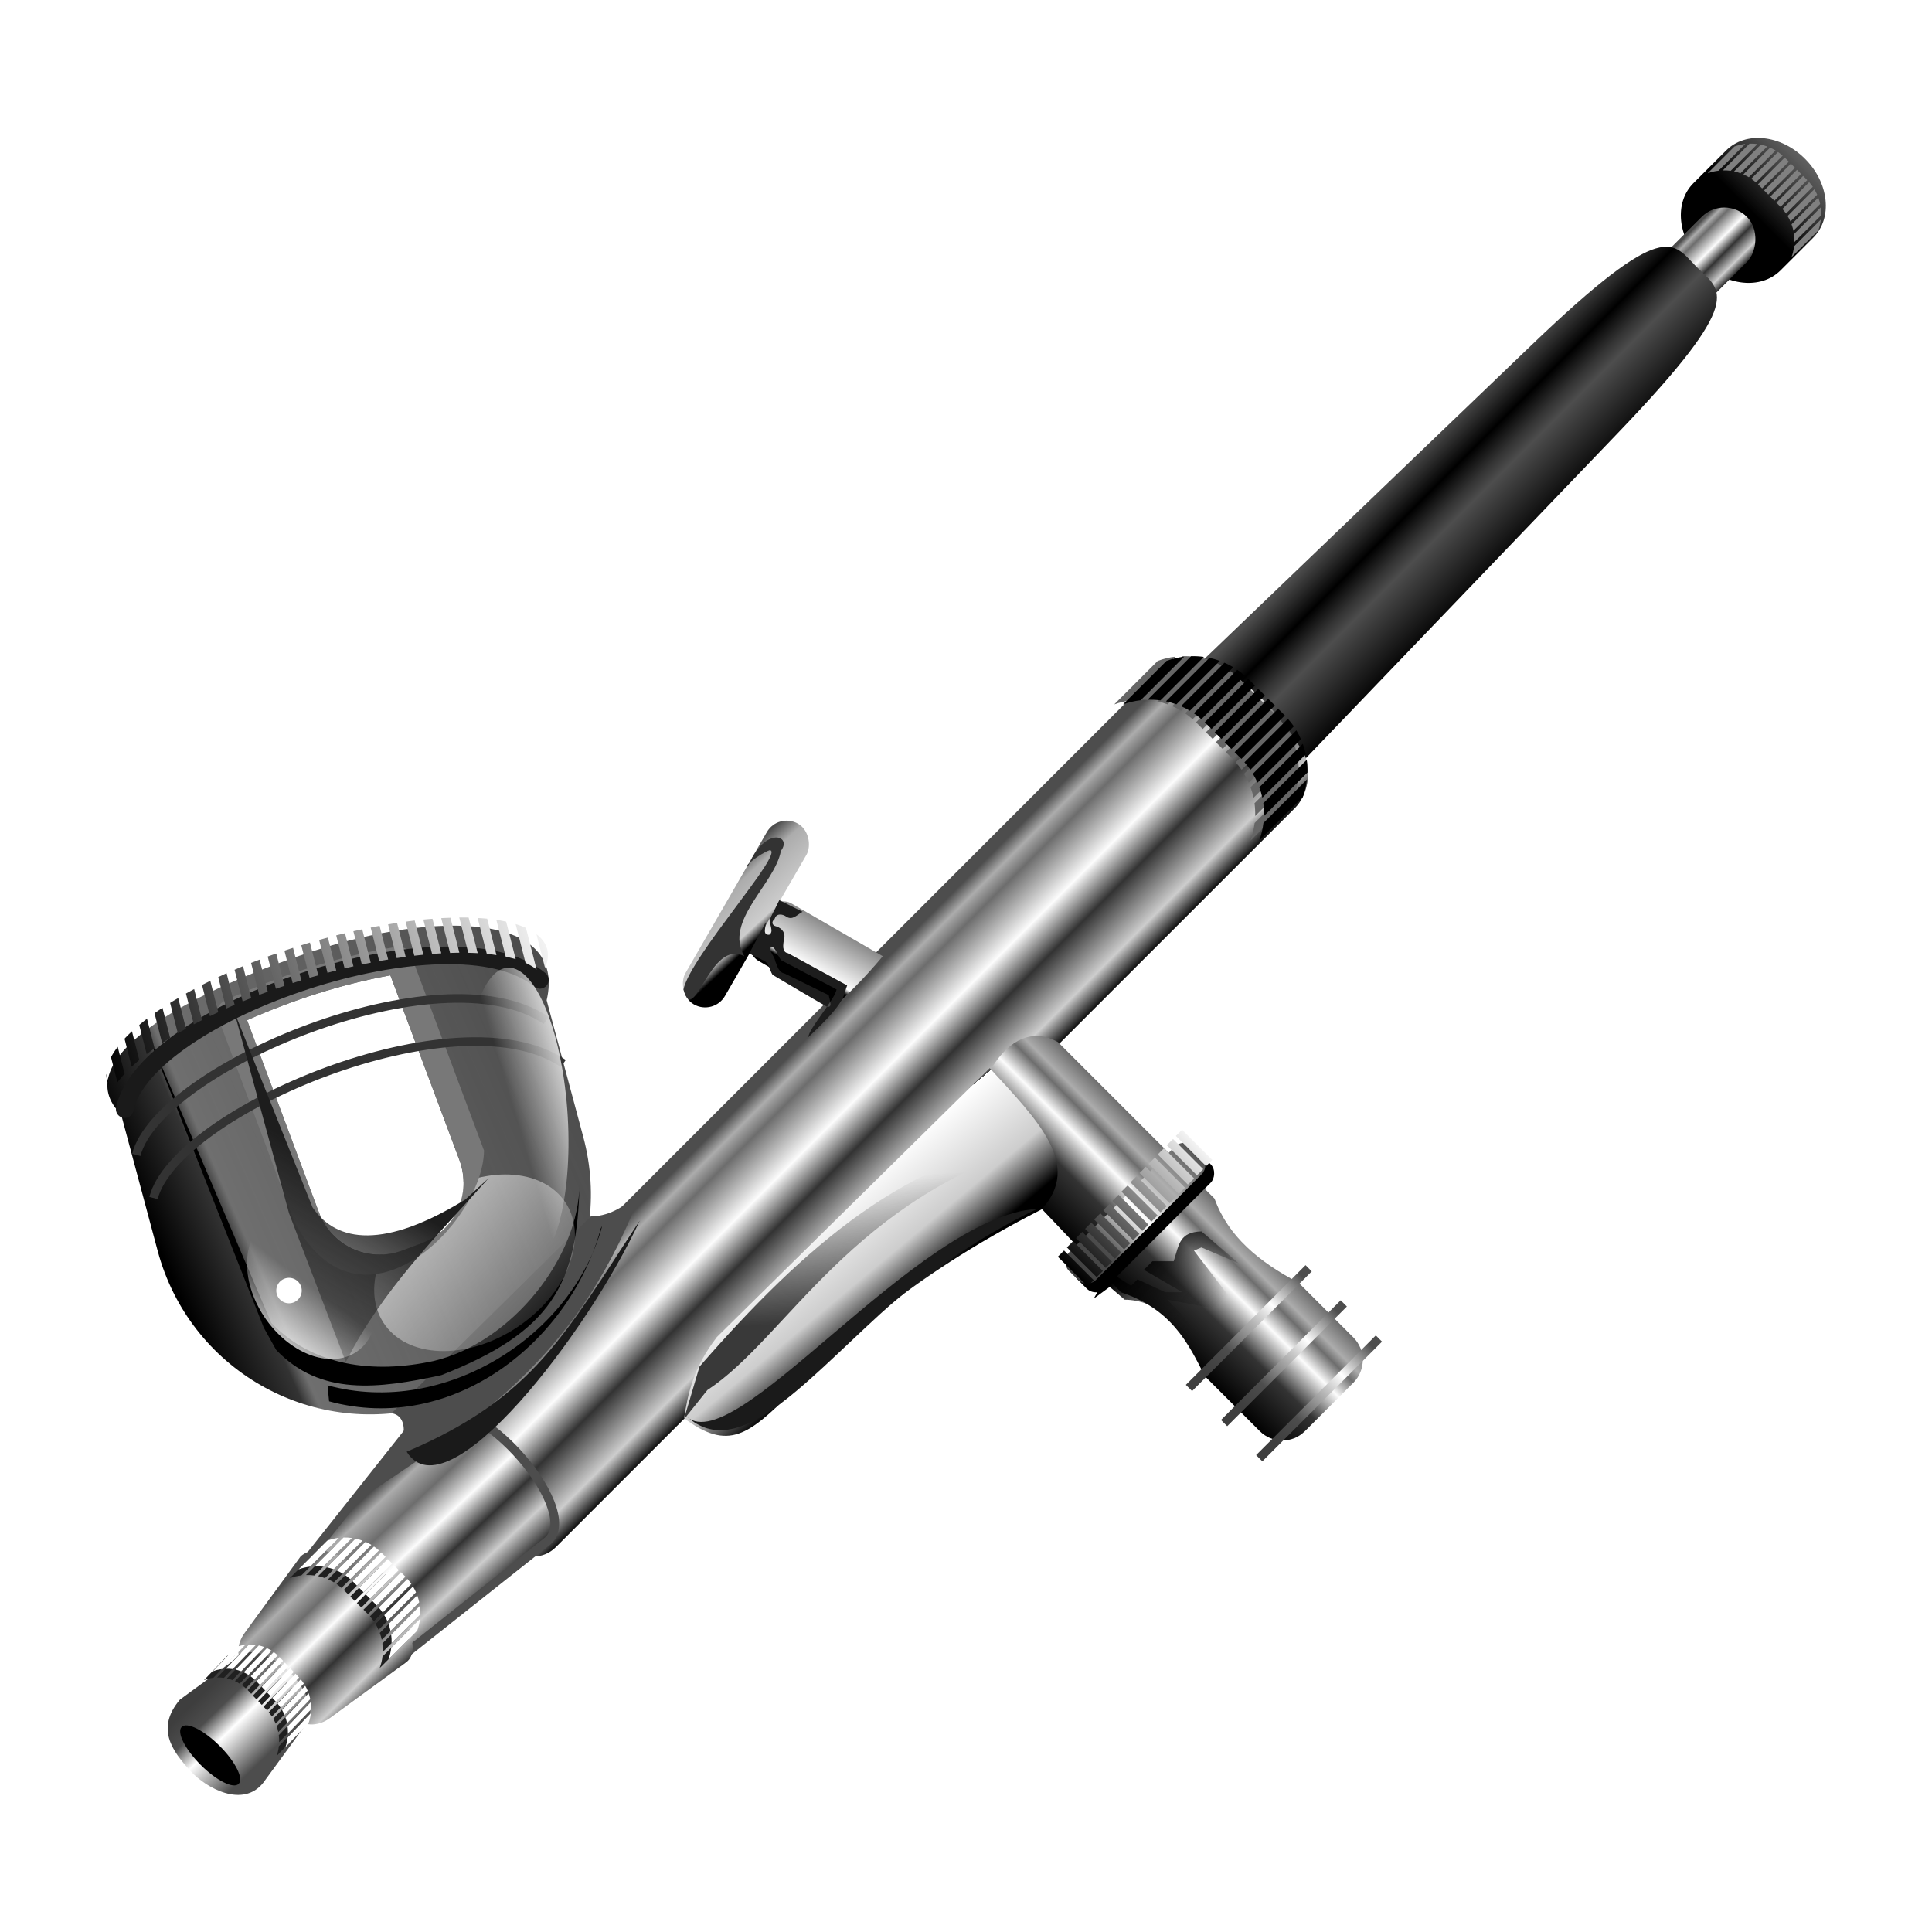
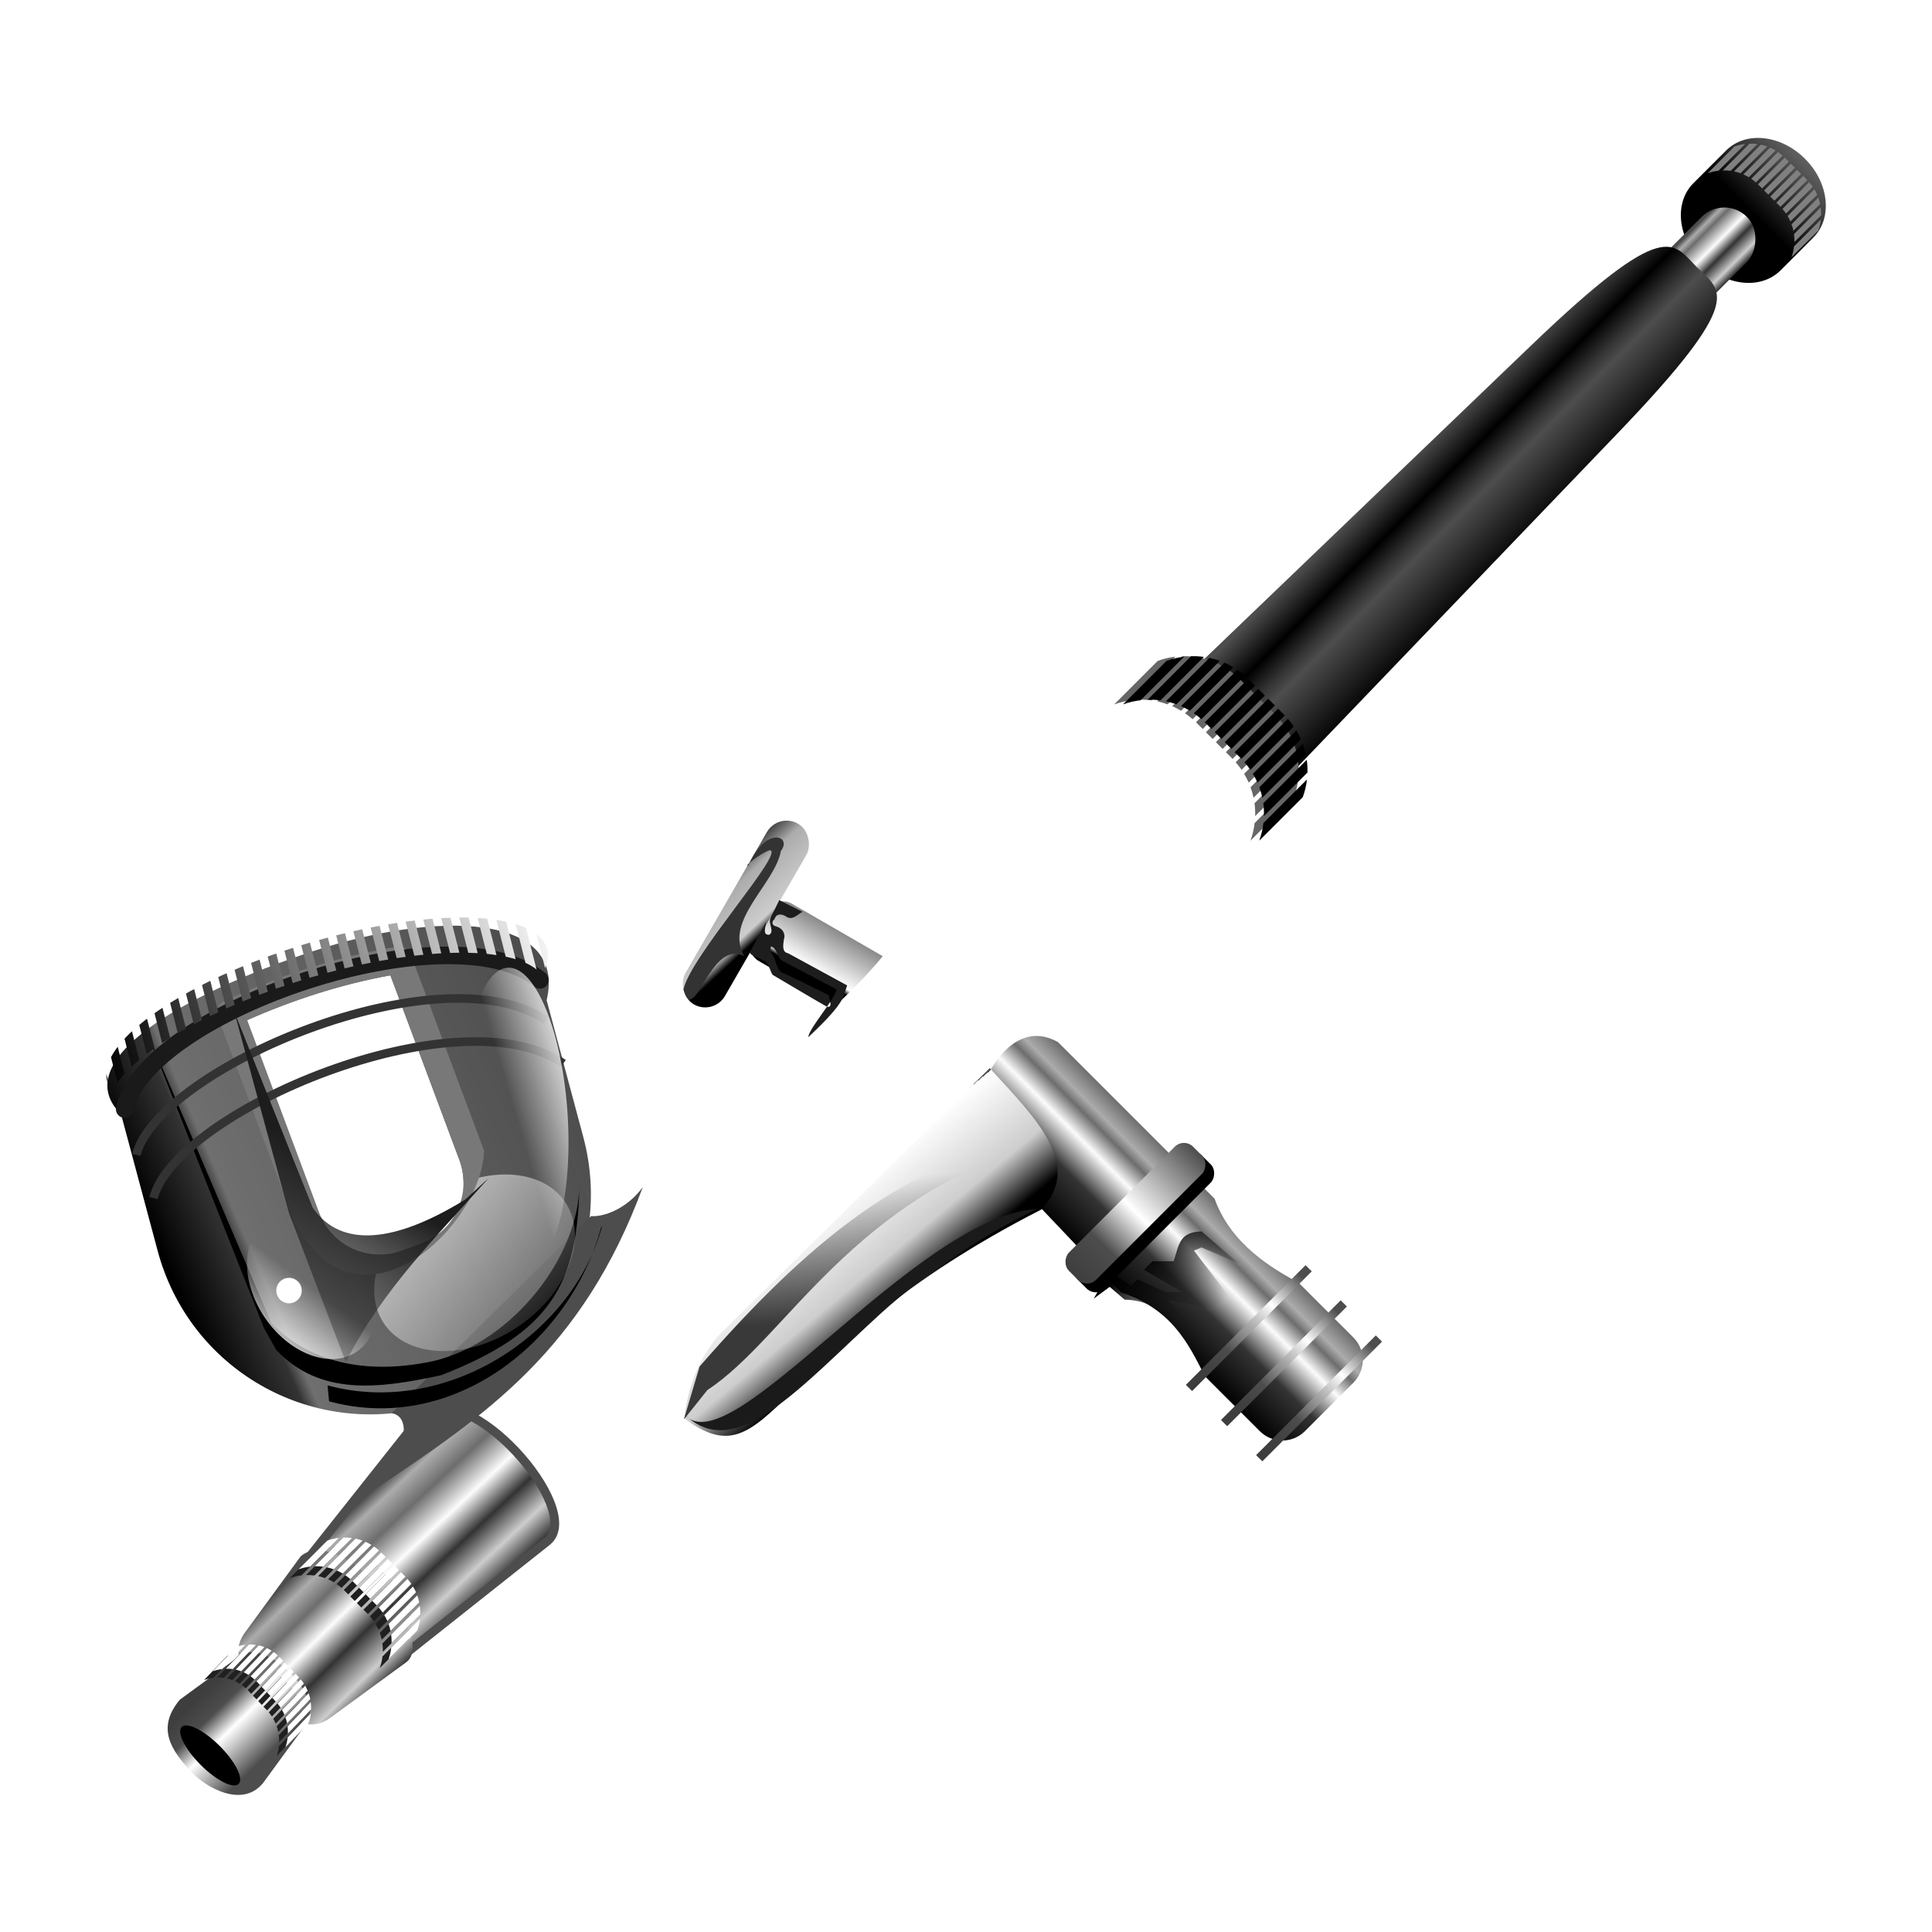
<svg xmlns="http://www.w3.org/2000/svg" xmlns:xlink="http://www.w3.org/1999/xlink" version="1.1" viewBox="0 0 220 220">
  <defs>
    <linearGradient id="a">
      <stop stop-color="#fff" offset="0" />
      <stop stop-color="#fff" stop-opacity="0" offset="1" />
    </linearGradient>
    <linearGradient id="k">
      <stop stop-color="#3e3e3e" offset="0" />
      <stop stop-color="#4d4d4d" offset=".229" />
      <stop stop-color="#fff" offset=".692" />
      <stop stop-color="#4d4d4d" offset="1" />
    </linearGradient>
    <linearGradient id="b">
      <stop offset="0" />
      <stop stop-color="#fff" offset="1" />
    </linearGradient>
    <linearGradient id="c">
      <stop stop-color="#3e3e3e" offset="0" />
      <stop stop-color="#4d4d4d" offset=".246" />
      <stop stop-color="#fff" offset=".506" />
      <stop stop-color="#4d4d4d" offset="1" />
    </linearGradient>
    <style type="text/css">.ColorScheme-Text {
        color:#4d4d4d
      }</style>
    <linearGradient id="z" x1="291.67" x2="326.08" y1="128.64" y2="128.64" gradientUnits="userSpaceOnUse">
      <stop stop-color="#4d4d4d" offset="0" />
      <stop offset=".26" />
      <stop stop-color="#313131" offset=".414" />
      <stop stop-color="#4d4d4d" offset=".521" />
      <stop offset="1" />
    </linearGradient>
    <linearGradient id="y" x1="287.58" x2="331.81" y1="330.96" y2="330.96" gradientUnits="userSpaceOnUse">
      <stop stop-color="#4d4d4d" offset="0" />
      <stop stop-color="#acacac" offset=".082" />
      <stop stop-color="#6d6d6d" offset=".173" />
      <stop stop-color="#fcfcfc" offset=".422" />
      <stop stop-color="#333" offset=".61" />
      <stop stop-color="#cdcdcd" offset=".862" />
      <stop offset="1" />
    </linearGradient>
    <linearGradient id="x" x1="300.63" x2="315.92" y1="41.347" y2="41.347" gradientUnits="userSpaceOnUse">
      <stop stop-color="#4d4d4d" offset="0" />
      <stop stop-color="#acacac" offset=".082" />
      <stop stop-color="#6d6d6d" offset=".173" />
      <stop stop-color="#fcfcfc" offset=".422" />
      <stop stop-color="#333" offset=".61" />
      <stop stop-color="#cdcdcd" offset=".832" />
      <stop offset="1" />
    </linearGradient>
    <linearGradient id="w" x1="308.27" x2="308.27" y1="27.414" y2="-30.115" gradientUnits="userSpaceOnUse">
      <stop offset="0" />
      <stop stop-color="#4d4d4d" stop-opacity="0" offset="1" />
    </linearGradient>
    <linearGradient id="v" x1="439.96" x2="469.62" y1="349.22" y2="351.91" gradientUnits="userSpaceOnUse">
      <stop stop-color="#4d4d4d" offset="0" />
      <stop stop-color="#fff" offset=".001" />
      <stop stop-color="#cdcdcd" offset=".625" />
      <stop offset="1" />
    </linearGradient>
    <linearGradient id="u" x1="322.63" x2="322.63" y1="283.7" y2="318.66" gradientUnits="userSpaceOnUse">
      <stop stop-color="#4d4d4d" offset="0" />
      <stop stop-color="#acacac" offset=".223" />
      <stop stop-color="#6d6d6d" offset=".296" />
      <stop stop-color="#fcfcfc" offset=".438" />
      <stop stop-color="#333" offset=".663" />
      <stop offset="1" />
    </linearGradient>
    <linearGradient id="t" x1="277.64" x2="277.64" y1="327.37" y2="277.24" gradientTransform="matrix(.842 0 0 .842 44.815 47.851)" gradientUnits="userSpaceOnUse" xlink:href="#c" />
    <linearGradient id="s" x1="348.42" x2="348.42" y1="357.62" y2="370.51" gradientUnits="userSpaceOnUse">
      <stop stop-color="#868686" offset="0" />
      <stop stop-color="#fff" offset=".9" />
      <stop offset="1" />
    </linearGradient>
    <linearGradient id="r" x1="161.9" x2="178.3" y1="323.7" y2="328.78" gradientUnits="userSpaceOnUse">
      <stop stop-color="#4d4d4d" offset="0" />
      <stop stop-color="#acacac" offset=".253" />
      <stop stop-color="#cdcdcd" offset=".842" />
      <stop offset="1" />
    </linearGradient>
    <linearGradient id="q" x1="429.46" x2="440.08" y1="112.5" y2="94.103" gradientTransform="rotate(15 329.88 288.95)" gradientUnits="userSpaceOnUse" xlink:href="#b" />
    <linearGradient id="p" x1="444.83" x2="426.31" y1="98.32" y2="134.32" gradientTransform="matrix(-.817 -.455 1.03 -.729 623.31 394.47)" gradientUnits="userSpaceOnUse" xlink:href="#b" />
    <linearGradient id="o" x1="290.59" x2="329.38" y1="479.31" y2="480.64" gradientUnits="userSpaceOnUse">
      <stop stop-color="#4d4d4d" offset="0" />
      <stop stop-color="#acacac" offset=".082" />
      <stop stop-color="#6d6d6d" offset=".233" />
      <stop stop-color="#fcfcfc" offset=".43" />
      <stop stop-color="#333" offset=".61" />
      <stop stop-color="#cdcdcd" offset=".789" />
      <stop offset="1" />
    </linearGradient>
    <linearGradient id="n" x1="291.43" x2="327.05" y1="516.68" y2="517.01" gradientUnits="userSpaceOnUse">
      <stop stop-color="#4d4d4d" offset="0" />
      <stop stop-color="#acacac" offset=".11" />
      <stop stop-color="#6d6d6d" offset=".251" />
      <stop stop-color="#fcfcfc" offset=".422" />
      <stop stop-color="#333" offset=".61" />
      <stop stop-color="#cdcdcd" offset=".832" />
      <stop offset="1" />
    </linearGradient>
    <linearGradient id="m" x1="296.42" x2="317.73" y1="536.32" y2="536.65" gradientUnits="userSpaceOnUse" xlink:href="#c" />
    <linearGradient id="l" x1="491.41" x2="502.31" y1="160.15" y2="149.25" gradientUnits="userSpaceOnUse" xlink:href="#k" />
    <linearGradient id="j" x1="332.86" x2="372.48" y1="474.06" y2="373.19" gradientUnits="userSpaceOnUse">
      <stop offset="0" />
      <stop stop-color="#333" offset=".154" />
      <stop stop-color="#4d4d4d" stop-opacity=".812" offset=".185" />
      <stop stop-color="#4d4d4d" offset="1" />
    </linearGradient>
    <linearGradient id="i" x1="271.1" x2="281.92" y1="304.07" y2="344.44" gradientTransform="matrix(.897 0 0 .92 35.829 30.096)" gradientUnits="userSpaceOnUse" xlink:href="#a" />
    <linearGradient id="h" x1="268.61" x2="273.67" y1="318.09" y2="331" gradientTransform="matrix(.654 0 0 .673 -494.94 31.097)" gradientUnits="userSpaceOnUse" xlink:href="#a" />
    <linearGradient id="g" x1="268.61" x2="273.67" y1="318.09" y2="331" gradientTransform="matrix(1.232 0 0 .617 -91.119 -608.09)" gradientUnits="userSpaceOnUse" xlink:href="#a" />
    <linearGradient id="f" x1="449.88" x2="448.98" y1="150.2" y2="134.09" gradientUnits="userSpaceOnUse">
      <stop stop-color="#393939" offset="0" />
      <stop stop-color="#393939" stop-opacity="0" offset="1" />
    </linearGradient>
    <linearGradient id="e" x1="398.45" x2="385.72" y1="138.55" y2="160.59" gradientUnits="userSpaceOnUse">
      <stop stop-color="#1d1d1d" offset="0" />
      <stop stop-color="#1d1d1d" stop-opacity="0" offset="1" />
    </linearGradient>
    <linearGradient id="d" x1="427.53" x2="435.37" y1="-1.831" y2="5.566" gradientTransform="matrix(.993 0 0 .993 56.085 143.74)" gradientUnits="userSpaceOnUse">
      <stop offset="0" />
      <stop stop-color="#1d1d1d" stop-opacity="0" offset="1" />
    </linearGradient>
  </defs>
  <g transform="translate(-350.12)">
    <g transform="matrix(.335 .335 -.335 .335 415.49 -128.32)">
      <path d="m356.86 366.18 29.462 17.01c25.404 14.667 34.048 46.926 19.381 72.33-14.667 25.404-46.926 34.048-72.33 19.381l-29.461-17.01c-18.303 0.174-9.865-30.963 4.8-60.126 14.253-28.343 36.814-49.83 48.149-31.585z" fill="url(#j)" style="paint-order:normal" />
      <g transform="translate(120)">
        <path d="m307.71 9.3c8.207 0 14.815 5.353 14.815 12.002v11.113c0 6.649-6.607 12.002-14.815 12.002-8.207 0-14.815-5.353-14.815-12.002v-11.113c0-6.649 6.607-12.002 14.815-12.002z" fill="url(#w)" style="paint-order:normal" />
        <rect x="300.03" y="29.053" width="15.364" height="49.383" ry="7.682" fill="url(#x)" style="paint-order:normal" />
        <path d="m290.53 201.68 2.361-114.03c0.935-45.183 6.607-41.547 14.815-41.547 8.207 0 13.879-3.636 14.815 41.547l2.361 114.03z" fill="url(#z)" style="paint-order:normal" />
-         <path d="m292.41 195.6c10.777-3.165 21.156-2.748 31.276 0 4.107 1.115 7.682 6.426 7.682 10.682v251.3c0 4.256-3.426 7.682-7.682 7.682h-31.276c-4.256 0-7.682-3.426-7.682-7.682v-251.3c0-4.256 3.599-9.483 7.682-10.682z" fill="url(#y)" style="paint-order:normal" />
        <path d="m328.93 457.91-5.49 47.469c-0.399 3.45-2.796 6.269-6.269 6.269h-19.255c-3.473 0-5.87-2.819-6.269-6.269l-5.49-47.469c1.337-14.513 43.677-11.639 42.772 0z" fill="url(#o)" stroke="#4d4d4d" stroke-dashoffset="1" stroke-linecap="round" stroke-linejoin="round" stroke-width="2.111" style="paint-order:normal" />
        <path d="m325.52 502.48-3.5 22.531c-0.486 3.126-2.547 5.71-5.71 5.71h-17.538c-3.163 0-5.224-2.584-5.71-5.71l-3.5-22.531c0.946-12.255 37.065-9.663 35.957 0z" fill="url(#n)" style="paint-order:normal" />
        <path d="m307.27 557.71c5.843 0.266 15.283-2.669 14.426-10.324l-2.755-17.735c-1.922-7.59-21.509-7.311-22.793 0l-2.755 17.735c0.773 8.955 7.239 10.022 13.877 10.324z" fill="url(#m)" style="paint-order:normal" />
      </g>
      <g transform="translate(210)">
        <path d="m240.88 286.39h53.224c8.69 4.104 18.384 3.188 28.532 0h18.656c4.256 0 7.682 3.426 7.682 7.682v16.461c0 4.256-3.426 7.682-7.682 7.682h-18.656c-8.563-2.844-17.114-5.722-28.532 0l-52.747-1.362c-5.446-5.953-14.686-26.417-0.476-30.463z" fill="url(#u)" style="paint-order:normal" />
        <rect x="281.49" y="281.21" width="9.237" height="42.193" ry="3.105" style="paint-order:normal" />
        <rect x="278.51" y="281.21" width="9.237" height="42.193" ry="3.105" fill="url(#t)" style="paint-order:normal" />
      </g>
      <path d="m451.27 413.87c26.474-3.902 2.111-24.927 25.24-96.207-0.503-14.581-15.914-14.565-32.803-15.244l-0.666 92.064c1.213 9.216 4.62 14.483 8.228 19.387z" fill="url(#v)" fill-rule="evenodd" />
      <g transform="rotate(-15 278.71 -444.69)">
        <g transform="translate(-152.54 -48.796)">
          <rect x="324.83" y="361.56" width="23.594" height="8.23" ry="4.115" fill="#4d4d4d" style="paint-order:normal" />
          <path d="m336.3 358.01h25.24s-1.145 7.402-3.901 15.912h-21.339c-2.28 0-4.115-1.835-4.115-4.115v-7.682c0-2.28 1.835-4.115 4.115-4.115z" fill="url(#s)" style="paint-order:normal" />
        </g>
        <rect x="169.96" y="291.82" width="10.974" height="50.128" ry="5.487" fill="url(#r)" style="paint-order:normal" />
      </g>
      <path d="m410.59 479.31c-0.967-14.275-6.357-19.216-9.894-16.581l0.413-67.435c2.328-1.942 4.86-7.389 3.841-13.717 17.495 37.964 12.191 65.428 5.641 97.734z" fill="#4d4d4d" fill-rule="evenodd" />
    </g>
    <path d="m394.57 111.06 7.85 21.004c1.445 3.867-0.48 8.084-4.348 9.529l-2.115 0.791c-3.868 1.445-8.086-0.478-9.531-4.346l-8.174-21.873c5.223-2.298 10.631-4.07 16.318-5.106z" color="#000000" color-rendering="auto" dominant-baseline="auto" fill="#fff" image-rendering="auto" shape-rendering="auto" solid-color="#000000" style="font-feature-settings:normal;font-variant-alternates:normal;font-variant-caps:normal;font-variant-ligatures:normal;font-variant-numeric:normal;font-variant-position:normal;isolation:auto;mix-blend-mode:normal;paint-order:normal;shape-padding:0;text-decoration-color:#000000;text-decoration-line:none;text-decoration-style:solid;text-indent:0;text-orientation:mixed;text-transform:none;white-space:normal" />
    <path d="m392.55 177.8c-7e-3 -7e-3 -0.014-0.012-0.021-0.019l-3.268 3.268c7e-3 7e-3 0.014 0.012 0.021 0.019l0.486 0.486 3.268-3.268zm0.729 0.729-3.268 3.268 0.506 0.506 3.268-3.268zm0.75 0.75-3.268 3.268 0.506 0.506 3.268-3.268zm0.749 0.749-3.268 3.268 0.486 0.486c7e-3 7e-3 0.012 0.014 0.019 0.021l3.268-3.268c-7e-3 -7e-3 -0.012-0.014-0.019-0.021zm-2.503-2.478c-0.182-0.161-0.37-0.311-0.566-0.446l-3.267 3.267c0.196 0.134 0.383 0.286 0.565 0.447zm3.24 3.24-3.268 3.268c0.161 0.182 0.312 0.37 0.447 0.565l3.267-3.267c-0.135-0.196-0.285-0.384-0.446-0.566zm-4.104-3.874c-0.217-0.13-0.439-0.247-0.667-0.347l-3.267 3.267c0.228 0.1 0.449 0.218 0.666 0.348zm4.737 4.737-3.269 3.269c0.13 0.217 0.249 0.438 0.348 0.666l3.267-3.267c-0.1-0.228-0.216-0.451-0.347-0.667zm-5.752-5.221c-0.257-0.094-0.519-0.171-0.785-0.227l-3.267 3.267c0.265 0.056 0.526 0.136 0.783 0.229zm6.236 6.236-3.269 3.269c0.093 0.257 0.173 0.518 0.229 0.783l3.267-3.267c-0.056-0.266-0.133-0.528-0.227-0.785zm-7.436-6.534c-0.319-0.044-0.639-0.062-0.96-0.054l-3.271 3.271c0.322-9e-3 0.644 7e-3 0.964 0.05zm7.734 7.734-3.267 3.267c0.044 0.32 0.059 0.643 0.049 0.965l3.272-3.272c9e-3 -0.321-0.01-0.641-0.054-0.96zm-9.215-7.752c-0.451 0.052-0.897 0.159-1.329 0.316l-3.271 3.271c0.43-0.158 0.875-0.259 1.325-0.313zm9.233 9.233-3.276 3.276c-0.053 0.45-0.156 0.895-0.314 1.326l3.273-3.273c0.157-0.432 0.264-0.877 0.316-1.329z" fill="#1f1f1f" style="paint-order:normal" />
-     <path d="m470.93 142.75 3.386 3.386m-2.352-4.445 3.391 3.391m-2.357-4.449 3.395 3.395m-2.361-4.453 3.399 3.399m-2.365-4.458 3.404 3.404m-2.369-4.462 3.408 3.408m-2.374-4.466 3.412 3.412m-2.378-4.47 3.416 3.416m-2.382-4.475 3.421 3.421m-2.386-4.479 3.425 3.425m-2.391-4.483 3.429 3.429m-2.395-4.487 3.433 3.433m-2.399-4.492 3.438 3.438m-2.404-4.496 3.442 3.442" fill="none" stroke="url(#q)" stroke-width="1px" />
    <ellipse transform="rotate(-45)" cx="123.15" cy="405.84" rx="1.528" ry="4.585" style="paint-order:normal" />
    <path d="m491.29 77.327c-0.01-0.01-0.021-0.019-0.032-0.029l-4.95 4.95c0.01 0.01 0.022 0.019 0.032 0.029l0.736 0.736 4.95-4.95zm1.103 1.103-4.95 4.95 0.766 0.766 4.95-4.95zm1.135 1.135-4.95 4.95 0.766 0.766 4.95-4.95zm1.134 1.134-4.95 4.95 0.736 0.736c0.01 0.01 0.019 0.021 0.029 0.032l4.95-4.95c-0.01-0.01-0.019-0.022-0.029-0.032zm-3.791-3.752c-0.276-0.244-0.561-0.471-0.858-0.675l-4.948 4.948c0.297 0.204 0.58 0.433 0.856 0.677zm4.907 4.907-4.95 4.95c0.244 0.276 0.473 0.56 0.677 0.856l4.948-4.948c-0.204-0.297-0.431-0.581-0.675-0.858zm-6.215-5.867c-0.328-0.198-0.665-0.373-1.011-0.525l-4.948 4.948c0.346 0.151 0.68 0.33 1.008 0.528zm7.175 7.175-4.951 4.951c0.197 0.328 0.377 0.663 0.528 1.008l4.948-4.948c-0.151-0.346-0.327-0.683-0.525-1.011zm-8.712-7.908c-0.39-0.142-0.787-0.259-1.189-0.344l-4.948 4.948c0.402 0.085 0.797 0.206 1.186 0.347zm9.445 9.445-4.951 4.951c0.141 0.39 0.262 0.784 0.347 1.186l4.948-4.948c-0.085-0.402-0.202-0.799-0.344-1.189zm-11.263-9.895c-0.483-0.067-0.968-0.094-1.454-0.081l-4.954 4.954c0.487-0.014 0.976 0.01 1.46 0.076zm11.713 11.713-4.948 4.948c0.066 0.484 0.089 0.973 0.075 1.461l4.955-4.955c0.013-0.486-0.015-0.971-0.082-1.454zm-13.956-11.74c-0.683 0.079-1.358 0.241-2.012 0.479l-4.954 4.954c0.652-0.239 1.326-0.393 2.007-0.474zm13.983 13.983-4.961 4.961c-0.081 0.682-0.236 1.356-0.475 2.008l4.957-4.957c0.238-0.654 0.4-1.329 0.479-2.012z" fill="#666" style="paint-order:normal" />
    <path d="m492.29 77.327c-0.01-0.01-0.021-0.019-0.032-0.029l-4.95 4.95c0.01 0.01 0.022 0.019 0.032 0.029l0.736 0.736 4.95-4.95zm1.103 1.103-4.95 4.95 0.766 0.766 4.95-4.95zm1.135 1.135-4.95 4.95 0.766 0.766 4.95-4.95zm1.134 1.134-4.95 4.95 0.736 0.736c0.01 0.01 0.019 0.021 0.029 0.032l4.95-4.95c-0.01-0.01-0.019-0.022-0.029-0.032zm-3.791-3.752c-0.276-0.244-0.561-0.471-0.858-0.675l-4.948 4.948c0.297 0.204 0.58 0.433 0.856 0.677zm4.907 4.907-4.95 4.95c0.244 0.276 0.473 0.56 0.677 0.856l4.948-4.948c-0.204-0.297-0.431-0.581-0.675-0.858zm-6.215-5.867c-0.328-0.198-0.665-0.373-1.011-0.525l-4.948 4.948c0.346 0.151 0.68 0.33 1.008 0.528zm7.175 7.175-4.951 4.951c0.197 0.328 0.377 0.663 0.528 1.008l4.948-4.948c-0.151-0.346-0.327-0.683-0.525-1.011zm-8.712-7.908c-0.39-0.142-0.787-0.259-1.189-0.344l-4.948 4.948c0.402 0.085 0.797 0.206 1.186 0.347zm9.445 9.445-4.951 4.951c0.141 0.39 0.262 0.784 0.347 1.186l4.948-4.948c-0.085-0.402-0.202-0.799-0.344-1.189zm-11.263-9.895c-0.483-0.067-0.968-0.094-1.454-0.081l-4.954 4.954c0.487-0.014 0.976 0.01 1.46 0.076zm11.713 11.713-4.948 4.948c0.066 0.484 0.089 0.973 0.075 1.461l4.955-4.955c0.013-0.486-0.015-0.971-0.082-1.454zm-13.956-11.74c-0.683 0.079-1.358 0.241-2.012 0.479l-4.954 4.954c0.652-0.239 1.326-0.393 2.007-0.474zm13.983 13.983-4.961 4.961c-0.081 0.682-0.236 1.356-0.475 2.008l4.957-4.957c0.238-0.654 0.4-1.329 0.479-2.012z" style="paint-order:normal" />
    <path d="m553.37 17.958c-6e-3 -0.006-0.013-0.012-0.019-0.018l-3.047 3.047c6e-3 0.006 0.013 0.012 0.019 0.018l0.453 0.453 3.047-3.047zm0.679 0.679-3.047 3.047 0.472 0.472 3.047-3.047zm0.699 0.699-3.047 3.047 0.472 0.472 3.047-3.047zm0.698 0.698-3.047 3.047 0.453 0.453c6e-3 0.006 0.012 0.013 0.018 0.02l3.047-3.047c-6e-3 -0.006-0.012-0.013-0.018-0.02zm-2.333-2.31c-0.17-0.15-0.345-0.29-0.528-0.416l-3.046 3.046c0.183 0.125 0.357 0.267 0.527 0.417zm3.02 3.02-3.047 3.047c0.15 0.17 0.291 0.345 0.417 0.527l3.046-3.046c-0.126-0.183-0.266-0.358-0.416-0.528zm-3.825-3.611c-0.202-0.122-0.409-0.23-0.622-0.323l-3.046 3.046c0.213 0.093 0.418 0.203 0.621 0.325zm4.416 4.416-3.048 3.048c0.121 0.202 0.232 0.408 0.325 0.621l3.046-3.046c-0.093-0.213-0.201-0.42-0.323-0.622zm-5.362-4.868c-0.24-0.087-0.484-0.159-0.732-0.212l-3.046 3.046c0.247 0.052 0.491 0.127 0.73 0.213zm5.814 5.814-3.048 3.048c0.087 0.24 0.161 0.483 0.213 0.73l3.046-3.046c-0.052-0.248-0.124-0.492-0.212-0.732zm-6.933-6.091c-0.297-0.041-0.596-0.058-0.895-0.05l-3.049 3.049c0.3-0.009 0.601 6e-3 0.899 0.047zm7.21 7.21-3.046 3.046c0.041 0.298 0.054 0.599 0.046 0.899l3.05-3.05c8e-3 -0.299-0.01-0.598-0.05-0.895zm-8.59-7.227c-0.421 0.049-0.836 0.148-1.239 0.295l-3.049 3.049c0.401-0.147 0.816-0.242 1.235-0.292zm8.607 8.607-3.054 3.054c-0.05 0.42-0.145 0.834-0.292 1.236l3.051-3.051c0.147-0.403 0.246-0.818 0.295-1.239z" fill="#808080" style="paint-order:normal" />
    <path d="m393.55 176.8c-7e-3 -7e-3 -0.014-0.012-0.021-0.019l-3.268 3.268c7e-3 7e-3 0.014 0.012 0.021 0.019l0.486 0.486 3.268-3.268zm0.729 0.729-3.268 3.268 0.506 0.506 3.268-3.268zm0.75 0.75-3.268 3.268 0.506 0.506 3.268-3.268zm0.749 0.749-3.268 3.268 0.486 0.486c7e-3 7e-3 0.012 0.014 0.019 0.021l3.268-3.268c-7e-3 -7e-3 -0.012-0.014-0.019-0.021zm-2.503-2.478c-0.182-0.161-0.37-0.311-0.566-0.446l-3.267 3.267c0.196 0.134 0.383 0.286 0.565 0.447zm3.24 3.24-3.268 3.268c0.161 0.182 0.312 0.37 0.447 0.565l3.267-3.267c-0.135-0.196-0.285-0.384-0.446-0.566zm-4.104-3.874c-0.217-0.13-0.439-0.247-0.667-0.347l-3.267 3.267c0.228 0.1 0.449 0.218 0.666 0.348zm4.737 4.737-3.269 3.269c0.13 0.217 0.249 0.438 0.348 0.666l3.267-3.267c-0.1-0.228-0.216-0.451-0.347-0.667zm-5.752-5.221c-0.257-0.094-0.519-0.171-0.785-0.227l-3.267 3.267c0.265 0.056 0.526 0.136 0.783 0.229zm6.236 6.236-3.269 3.269c0.093 0.257 0.173 0.518 0.229 0.783l3.267-3.267c-0.056-0.266-0.133-0.528-0.227-0.785zm-7.436-6.534c-0.319-0.044-0.639-0.062-0.96-0.054l-3.271 3.271c0.322-9e-3 0.644 7e-3 0.964 0.05zm7.734 7.734-3.267 3.267c0.044 0.32 0.059 0.643 0.049 0.965l3.272-3.272c9e-3 -0.321-0.01-0.641-0.054-0.96zm-9.215-7.752c-0.451 0.052-0.897 0.159-1.329 0.316l-3.271 3.271c0.43-0.158 0.875-0.259 1.325-0.313zm9.233 9.233-3.276 3.276c-0.053 0.45-0.156 0.895-0.314 1.326l3.273-3.273c0.157-0.432 0.264-0.877 0.316-1.329z" fill="#fff" style="paint-order:normal" />
    <path d="m380.97 189.71c-6e-3 -6e-3 -0.011-0.01-0.017-0.016l-2.639 2.756c6e-3 6e-3 0.011 0.01 0.017 0.016l0.393 0.41 2.64-2.756zm0.588 0.615-2.64 2.756 0.409 0.427 2.639-2.756zm0.605 0.632-2.64 2.756 0.409 0.427 2.639-2.756zm0.605 0.631-2.639 2.756 0.393 0.41c6e-3 6e-3 0.01 0.012 0.015 0.018l2.639-2.756c-6e-3 -6e-3 -0.01-0.012-0.015-0.018zm-2.022-2.09c-0.147-0.136-0.299-0.263-0.457-0.376l-2.639 2.756c0.158 0.113 0.309 0.241 0.457 0.377zm2.617 2.733-2.64 2.756c0.13 0.154 0.252 0.312 0.361 0.477l2.639-2.756c-0.109-0.165-0.23-0.324-0.36-0.478zm-3.314-3.267c-0.175-0.11-0.355-0.208-0.539-0.292l-2.639 2.756c0.184 0.084 0.363 0.184 0.538 0.294zm3.826 3.995-2.64 2.757c0.105 0.183 0.201 0.369 0.281 0.561l2.639-2.756c-0.081-0.193-0.175-0.38-0.28-0.563zm-4.646-4.404c-0.208-0.079-0.42-0.144-0.634-0.192l-2.639 2.756c0.214 0.047 0.425 0.114 0.633 0.193zm5.037 5.26-2.64 2.757c0.075 0.217 0.14 0.437 0.185 0.661l2.639-2.756c-0.045-0.224-0.108-0.445-0.183-0.662zm-6.006-5.511c-0.257-0.037-0.516-0.053-0.775-0.045l-2.642 2.759c0.26-8e-3 0.52 6e-3 0.778 0.042zm6.246 6.523-2.639 2.756c0.035 0.27 0.047 0.542 0.04 0.814l2.643-2.76c7e-3 -0.271-8e-3 -0.541-0.043-0.81zm-7.442-6.538c-0.364 0.044-0.724 0.134-1.073 0.267l-2.642 2.759c0.348-0.133 0.707-0.219 1.07-0.264zm7.457 7.787-2.645 2.763c-0.043 0.38-0.126 0.755-0.253 1.118l2.643-2.76c0.127-0.364 0.213-0.74 0.256-1.121z" fill="#202020" style="paint-order:normal" />
    <path d="m381.97 188.71c-6e-3 -6e-3 -0.011-0.01-0.017-0.016l-2.639 2.756c6e-3 6e-3 0.011 0.01 0.017 0.016l0.393 0.41 2.64-2.756zm0.588 0.615-2.64 2.756 0.409 0.427 2.639-2.756zm0.605 0.632-2.64 2.756 0.409 0.427 2.639-2.756zm0.605 0.631-2.639 2.756 0.393 0.41c6e-3 6e-3 0.01 0.012 0.015 0.018l2.639-2.756c-6e-3 -6e-3 -0.01-0.012-0.015-0.018zm-2.022-2.09c-0.147-0.136-0.299-0.263-0.457-0.376l-2.639 2.756c0.158 0.113 0.309 0.241 0.457 0.377zm2.617 2.733-2.64 2.756c0.13 0.154 0.252 0.312 0.361 0.477l2.639-2.756c-0.109-0.165-0.23-0.324-0.36-0.478zm-3.314-3.267c-0.175-0.11-0.355-0.208-0.539-0.292l-2.639 2.756c0.184 0.084 0.363 0.184 0.538 0.294zm3.826 3.995-2.64 2.757c0.105 0.183 0.201 0.369 0.281 0.561l2.639-2.756c-0.081-0.193-0.175-0.38-0.28-0.563zm-4.646-4.404c-0.208-0.079-0.42-0.144-0.634-0.192l-2.639 2.756c0.214 0.047 0.425 0.114 0.633 0.193zm5.037 5.26-2.64 2.757c0.075 0.217 0.14 0.437 0.185 0.661l2.639-2.756c-0.045-0.224-0.108-0.445-0.183-0.662zm-6.006-5.511c-0.257-0.037-0.516-0.053-0.775-0.045l-2.642 2.759c0.26-8e-3 0.52 6e-3 0.778 0.042zm6.246 6.523-2.639 2.756c0.035 0.27 0.047 0.542 0.04 0.814l2.643-2.76c7e-3 -0.271-8e-3 -0.541-0.043-0.81zm-7.442-6.538c-0.364 0.044-0.724 0.134-1.073 0.267l-2.642 2.759c0.348-0.133 0.707-0.219 1.07-0.264zm7.457 7.787-2.645 2.763c-0.043 0.38-0.126 0.755-0.253 1.118l2.643-2.76c0.127-0.364 0.213-0.74 0.256-1.121z" fill="#fff" style="paint-order:normal" />
    <g fill="none" stroke="url(#l)" stroke-width="1px">
      <path d="m485.51 158.05 13.629-13.629" />
      <path d="m487.51 160.05 13.629-13.629" />
      <path d="m489.51 162.05 13.629-13.629" />
      <path d="m491.51 164.05 13.629-13.629" />
      <path d="m493.51 166.05 13.629-13.629" />
    </g>
    <path d="m367.01 117.85-0.267-0.547 13.416 33.883 1.401 2.521c5.015 5.295 11.698 4.432 18.824 2.882 12.484-4.886 15.513-10.283 15.721-21.8-9e-3 8.272-7.646 18.082-16.609 20.191-6.802 1.479-13.754 0.611-18.481-4.335zm51.679 21.762c-3.355 12.423-17.834 21.799-31.27 18.14l0.175 1.82c14.077 3.834 27.457-6.785 30.949-19.717z" color="#000000" color-rendering="auto" dominant-baseline="auto" fill-rule="evenodd" image-rendering="auto" shape-rendering="auto" solid-color="#000000" style="font-feature-settings:normal;font-variant-alternates:normal;font-variant-caps:normal;font-variant-ligatures:normal;font-variant-numeric:normal;font-variant-position:normal;isolation:auto;mix-blend-mode:normal;shape-padding:0;text-decoration-color:#000000;text-decoration-line:none;text-decoration-style:solid;text-indent:0;text-orientation:mixed;text-transform:none;white-space:normal" />
-     <path d="m396.43 165.31c14.499-6.166 18.071-13.464 26.539-26.316-5.862 12.723-21.943 33.737-26.539 26.316z" fill="#1a1a1a" fill-rule="evenodd" />
+     <path d="m396.43 165.31z" fill="#1a1a1a" fill-rule="evenodd" />
    <ellipse transform="matrix(.855 -.519 .482 .876 0 0)" cx="284.98" cy="332.99" rx="12.404" ry="8.818" fill="url(#i)" style="paint-order:normal" />
    <path d="m395.54 107.8c-0.087-1e-3 -0.174 5e-3 -0.26 0.019-6.915 1.121-13.39 3.3-19.566 6.131-0.715 0.328-1.055 1.152-0.779 1.889l8.691 23.256c7.457 14.117 21.494 0.233 21.611-8.076l-8.312-22.244c-0.217-0.579-0.766-0.966-1.385-0.975zm-0.961 3.266 7.85 21.004c1.445 3.867-0.48 8.084-4.348 9.529l-2.115 0.791c-3.868 1.445-8.086-0.478-9.531-4.346l-8.174-21.873c5.223-2.298 10.631-4.07 16.318-5.106z" color="#000000" color-rendering="auto" dominant-baseline="auto" fill="#787878" image-rendering="auto" shape-rendering="auto" solid-color="#000000" style="font-feature-settings:normal;font-variant-alternates:normal;font-variant-caps:normal;font-variant-ligatures:normal;font-variant-numeric:normal;font-variant-position:normal;isolation:auto;mix-blend-mode:normal;paint-order:normal;shape-padding:0;text-decoration-color:#000000;text-decoration-line:none;text-decoration-style:solid;text-indent:0;text-orientation:mixed;text-transform:none;white-space:normal" />
    <path d="m365.64 131.51c2.512-9.839 34.638-23.491 46.67-15.319" fill="none" stroke="#333" stroke-width=".98px" />
    <path d="m364.32 126.3c2.346-11.142 37.205-23.046 47.279-14.719" fill="none" stroke="#1a1a1a" stroke-linecap="round" stroke-linejoin="round" stroke-width="2" />
    <ellipse transform="matrix(-.522 -.853 .878 -.478 0 0)" cx="-313.4" cy="252.88" rx="9.038" ry="6.457" fill="url(#h)" style="paint-order:normal" />
    <path d="m367.6 136.42c2.512-9.839 34.638-23.491 46.67-15.319" fill="none" stroke="#333" stroke-width=".98px" />
    <ellipse transform="matrix(.092 .996 -.953 .303 0 0)" cx="250.95" cy="-404.95" rx="17.03" ry="5.914" fill="url(#g)" style="paint-order:normal" />
    <path d="m430.67 158.29c9.115-5.99 16.438-22.026 38.581-28.323-15.284 1.108-27.727 12.159-39.473 25.647l-1.784 6.021z" fill="url(#f)" fill-rule="evenodd" />
    <path d="m428.09 161.07c5.132 6.1 26.323-22.607 40.142-23.416-5.269 2.514-12.318 6.888-17.882 11.97-9.135 8.344-16.535 17.085-22.26 11.446z" fill="#1a1a1a" fill-rule="evenodd" />
    <circle cx="383.03" cy="146.96" r="1.45" fill="#fff" style="paint-order:normal" />
    <path d="m402.42 104.48 1.023 4.019a8.44 26.15 73.14 0 1 1.074 0.039l-1.033-4.055a8.44 26.15 73.14 0 0-1.065-4e-3zm-1.004 0.029a8.44 26.15 73.14 0 0-1.053 0.043l1.008 3.963a8.44 26.15 73.14 0 1 1.059-0.027zm3.096 0.027 1.039 4.08a8.44 26.15 73.14 0 1 1.1 0.143l-1.055-4.146a8.44 26.15 73.14 0 0-1.084-0.076zm-5.143 0.088a8.44 26.15 73.14 0 0-1.041 0.092l0.998 3.916a8.44 26.15 73.14 0 1 1.043-0.076zm7.271 0.121 1.068 4.195a8.44 26.15 73.14 0 1 1.135 0.283l-1.086-4.271a8.44 26.15 73.14 0 0-1.117-0.207zm-9.297 0.076a8.44 26.15 73.14 0 0-1.029 0.135l0.986 3.875a8.44 26.15 73.14 0 1 1.035-0.111zm-2.01 0.268a8.44 26.15 73.14 0 0-1.018 0.174l0.977 3.838a8.44 26.15 73.14 0 1 1.027-0.141zm13.504 0.139 1.125 4.416a8.44 26.15 73.14 0 1 1.258 0.756l-1.205-4.734a8.44 26.15 73.14 0 0-1.178-0.438zm-15.492 0.199a8.44 26.15 73.14 0 0-1.014 0.199l0.971 3.811a8.44 26.15 73.14 0 1 1.022-0.172zm-1.977 0.398a8.44 26.15 73.14 0 0-1.008 0.215l0.967 3.793a8.44 26.15 73.14 0 1 1.01-0.207zm-1.961 0.445a8.44 26.15 73.14 0 0-1.002 0.242l0.959 3.768a8.44 26.15 73.14 0 1 1.004-0.242zm21.801 0.111 0.98 3.85a8.44 26.15 73.14 0 0 0.264-2.057 8.44 26.15 73.14 0 0-1.244-1.793zm-23.752 0.381a8.44 26.15 73.14 0 0-0.994 0.275l0.951 3.736a8.44 26.15 73.14 0 1 0.996-0.264zm-2.043 0.57a8.44 26.15 73.14 0 0-0.986 0.309l0.943 3.705a8.44 26.15 73.14 0 1 0.184-0.057 8.44 26.15 73.14 0 1 0.811-0.225zm-1.922 0.6a8.44 26.15 73.14 0 0-0.982 0.326l0.939 3.688a8.44 26.15 73.14 0 1 0.984-0.314zm-1.912 0.648a8.44 26.15 73.14 0 0-0.977 0.342l0.934 3.668a8.44 26.15 73.14 0 1 0.98-0.33zm-1.898 0.697a8.44 26.15 73.14 0 0-0.969 0.373l0.926 3.641a8.44 26.15 73.14 0 1 0.973-0.361zm-1.887 0.744a8.44 26.15 73.14 0 0-0.961 0.408l0.922 3.613a8.44 26.15 73.14 0 1 0.963-0.396zm-1.873 0.799a8.44 26.15 73.14 0 0-0.951 0.445l0.912 3.582a8.44 26.15 73.14 0 1 0.955-0.428zm-1.853 0.869a8.44 26.15 73.14 0 0-0.943 0.475l0.902 3.549a8.44 26.15 73.14 0 1 0.949-0.453zm-1.838 0.939a8.44 26.15 73.14 0 0-0.934 0.508l0.893 3.508a8.44 26.15 73.14 0 1 0.939-0.482zm-1.816 1.018a8.44 26.15 73.14 0 0-0.924 0.555l0.881 3.459a8.44 26.15 73.14 0 1 0.932-0.521zm-1.793 1.115a8.44 26.15 73.14 0 0-0.906 0.617l0.865 3.4a8.44 26.15 73.14 0 1 0.918-0.576zm-1.76 1.24a8.44 26.15 73.14 0 0-0.883 0.713l0.846 3.318a8.44 26.15 73.14 0 1 0.898-0.654zm-1.713 1.432a8.44 26.15 73.14 0 0-0.848 0.846l0.814 3.199a8.44 26.15 73.14 0 1 0.867-0.771zm-1.623 1.772a8.44 26.15 73.14 0 0-0.764 1.182l0.729 2.863a8.44 26.15 73.14 0 1 0.818-0.971zm-1.293 3.082a8.44 26.15 73.14 0 0 0.06 0.645 8.44 26.15 73.14 0 0 0.281 0.695z" color="#000000" color-rendering="auto" dominant-baseline="auto" fill="url(#p)" fill-rule="evenodd" image-rendering="auto" shape-rendering="auto" solid-color="#000000" style="font-feature-settings:normal;font-variant-alternates:normal;font-variant-caps:normal;font-variant-ligatures:normal;font-variant-numeric:normal;font-variant-position:normal;isolation:auto;mix-blend-mode:normal;shape-padding:0;text-decoration-color:#000000;text-decoration-line:none;text-decoration-style:solid;text-indent:0;text-orientation:mixed;text-transform:none;white-space:normal" />
    <path d="m434.88 108.89c-2.376-4.031 3.467-8.184 4.164-12 1.333-1.742-1.79-2.851-3.681 1.634-0.743 0.376 1.176-1.293 2.411-1.716 1.811 0.167-9.006 12.026-9.83 15.865 1.237 4.416 2.995-5.85 6.936-3.784z" fill="#333" fill-rule="evenodd" />
    <path d="m438.86 102.5c0.883 0.442 1.766 0.883 2.649 1.325-0.571 0.293-1.121 1.014-1.823 0.571-0.485-0.345-1.17-0.418-1.36 0.257-0.411 0.317-0.289 0.753 0.216 0.846 0.666 0.218 1.077 0.804 0.837 1.485-0.059 0.549-0.269 1.441 0.492 1.566 2.239 1.221 4.478 2.442 6.716 3.663-0.478 1.177 0.04 1.72-4.426 5.889 0.074-1.03 3.138-4.417 3.212-5.447-2.097-1.104-4.195-2.208-6.292-3.312-0.409-0.456-0.579-1.427-1.151-1.556-0.318 0.534 0.396 1.076 0.456 1.633 0.258 0.578 0.367 1.297 1.089 1.439 1.671 0.819 3.343 1.639 5.014 2.458 0.038 0.392 0.542 1.466-0.2 1.321-2.082-1.188-4.137-2.423-6.202-3.639-0.355-0.588-0.416-1.473-1.186-1.697-0.415-0.297-1.272-0.454-1.404-0.842 0.606-1.141 1.212-2.281 1.818-3.422 0.056 0.475-0.446 1.45 0.401 1.403 0.569-0.357-0.013-1.163 0.081-1.695 0.122-0.56 0.506-1.016 0.713-1.545 0.117-0.234 0.234-0.468 0.351-0.701z" fill="#1d1d1d" fill-rule="evenodd" />
    <path d="m389.5 155.1c4.16-8.254 10.429-14.4 16.28-20.963l-2.676 2.453c-9.128 5.625-14.641 4.974-17.395 0.892l-8.921-22.301 6.244 22.97z" fill="url(#e)" fill-rule="evenodd" />
    <path d="m491.57 149.6-5.488-7.192 0.85-0.364 4.251 1.822-4.251-3.644c-2.465 0.09-2.534 1.372-3.158 3.401h-2.429l-0.972 0.972 4.373 2.551h-1.944l-3.158-1.458-0.729 0.729-1.7-1.093 0.972-1.822-1.944 1.579-1.579 2.794 1.822-1.336 1.701 1.458c3.716 0.035 6.725 2.899 9.474 6.802l0.85-1.093-5.466-5.709z" fill="url(#d)" fill-rule="evenodd" />
  </g>
</svg>